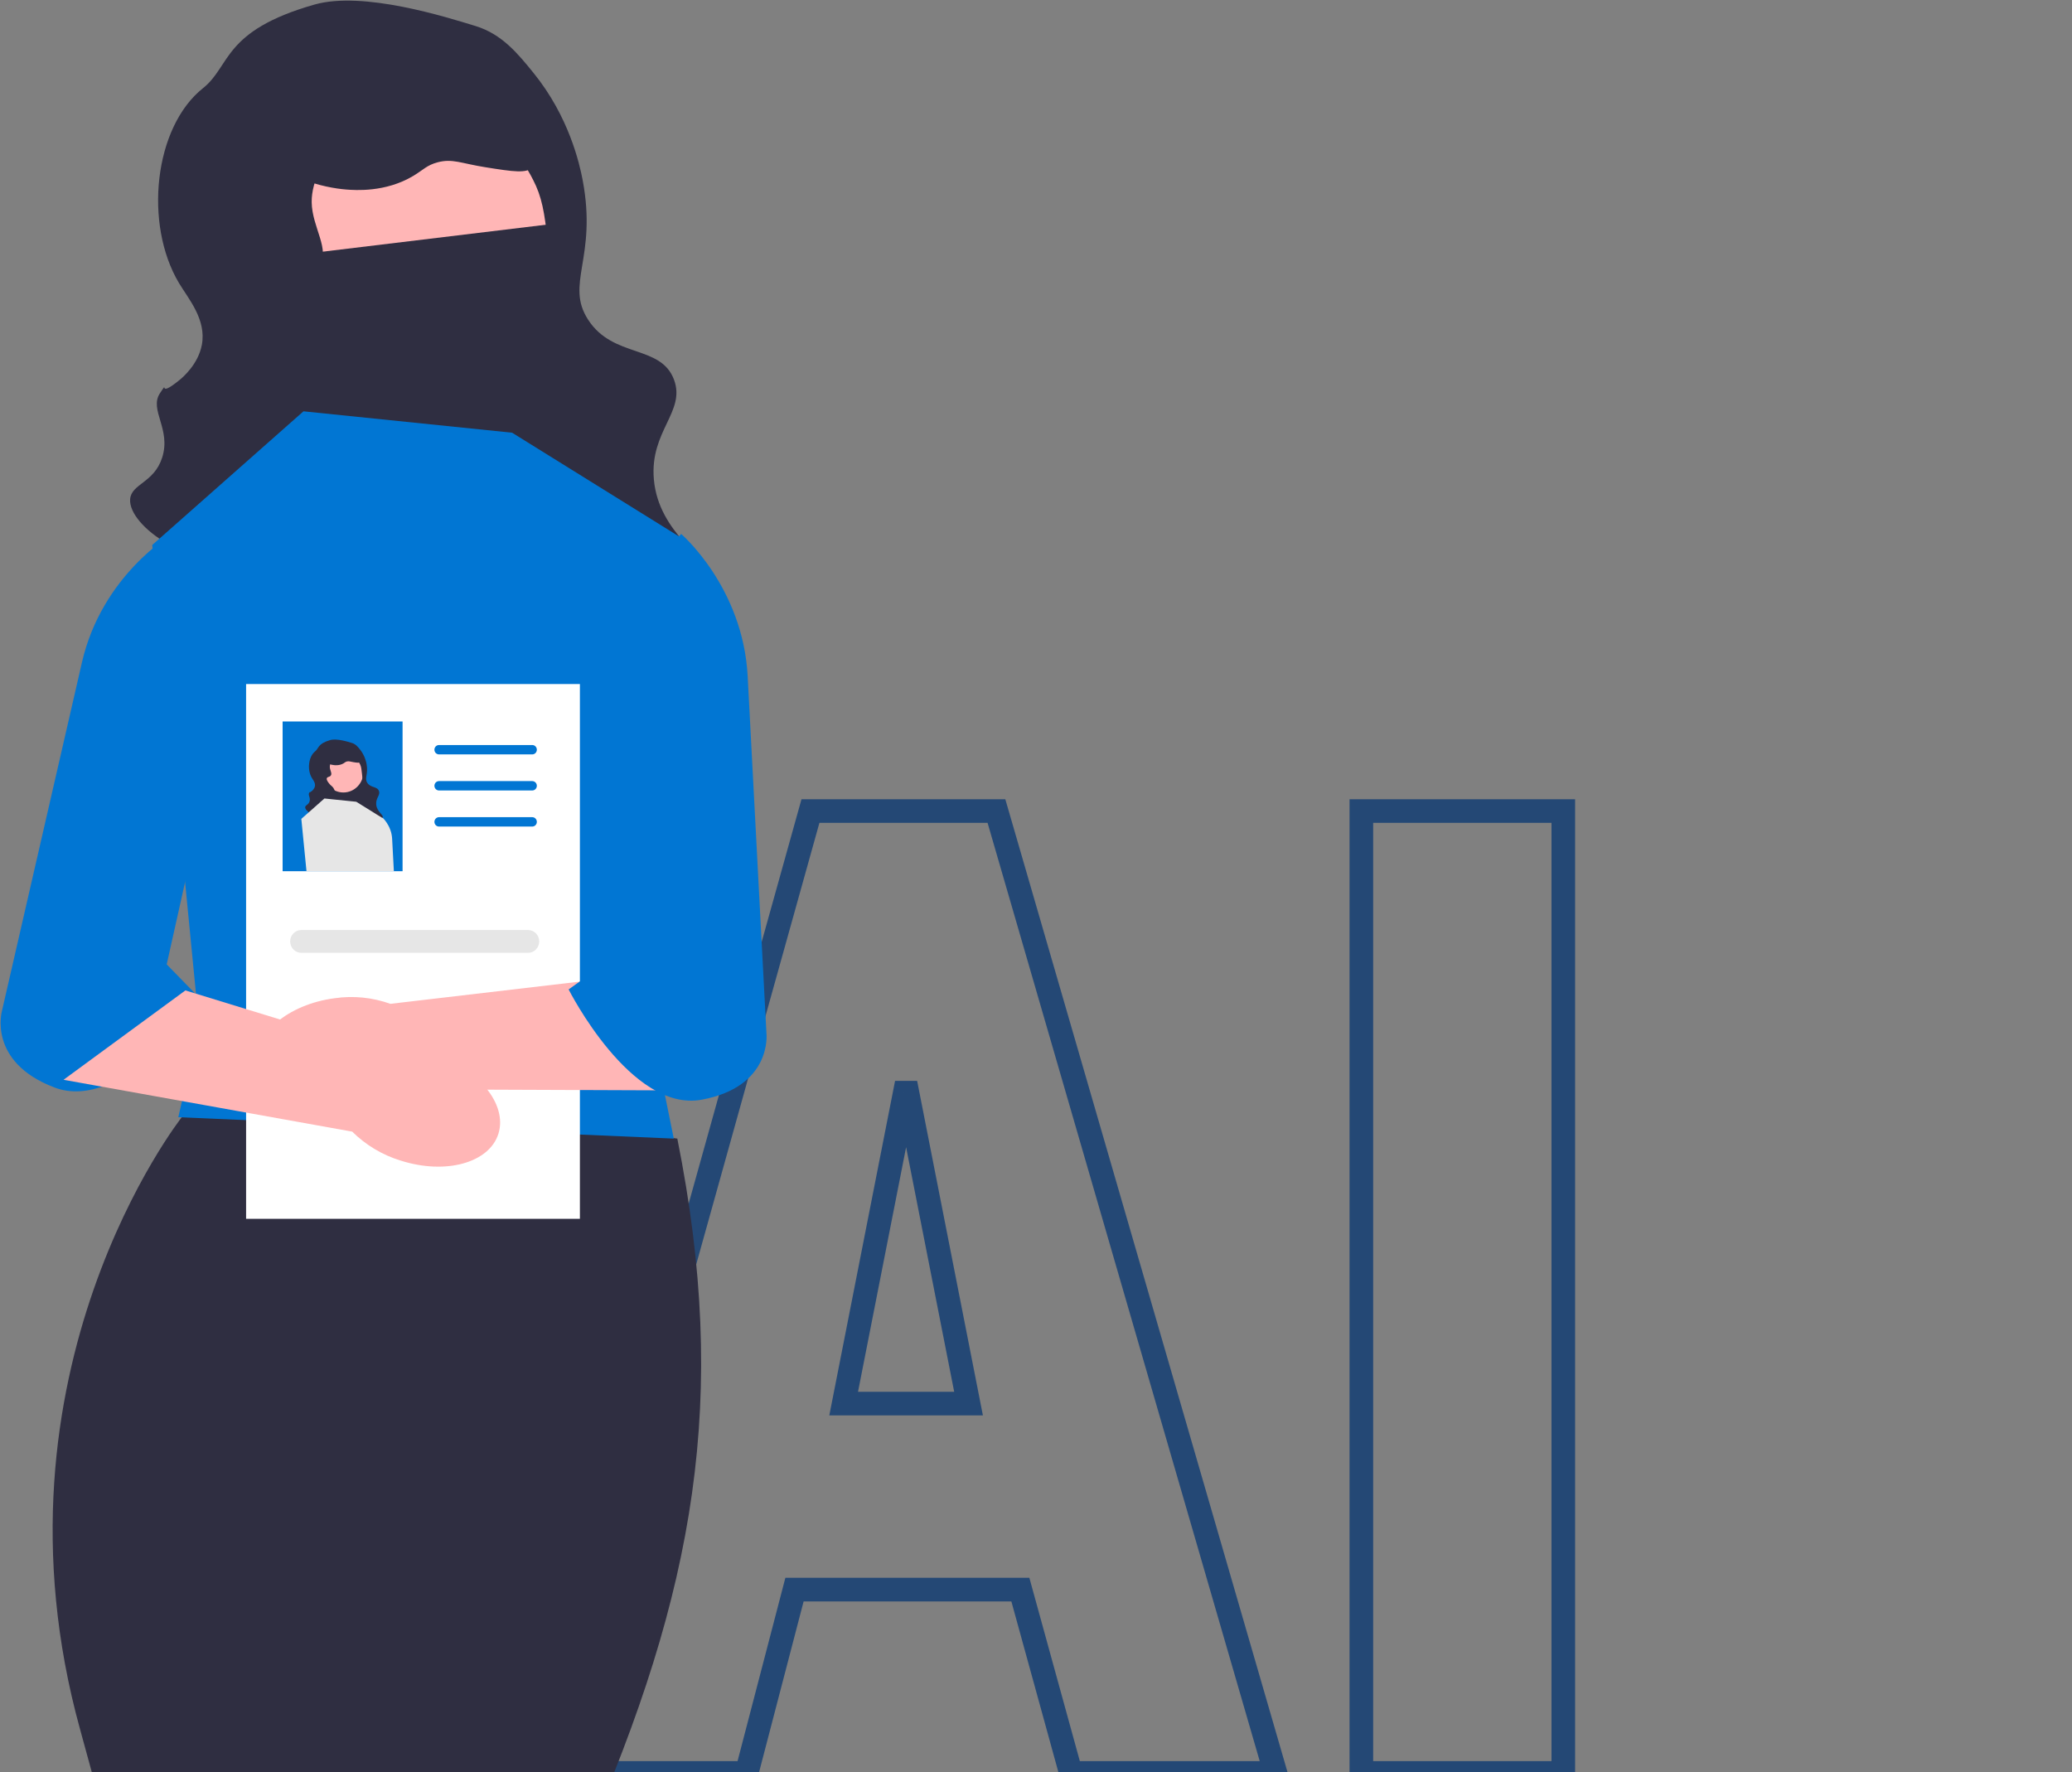
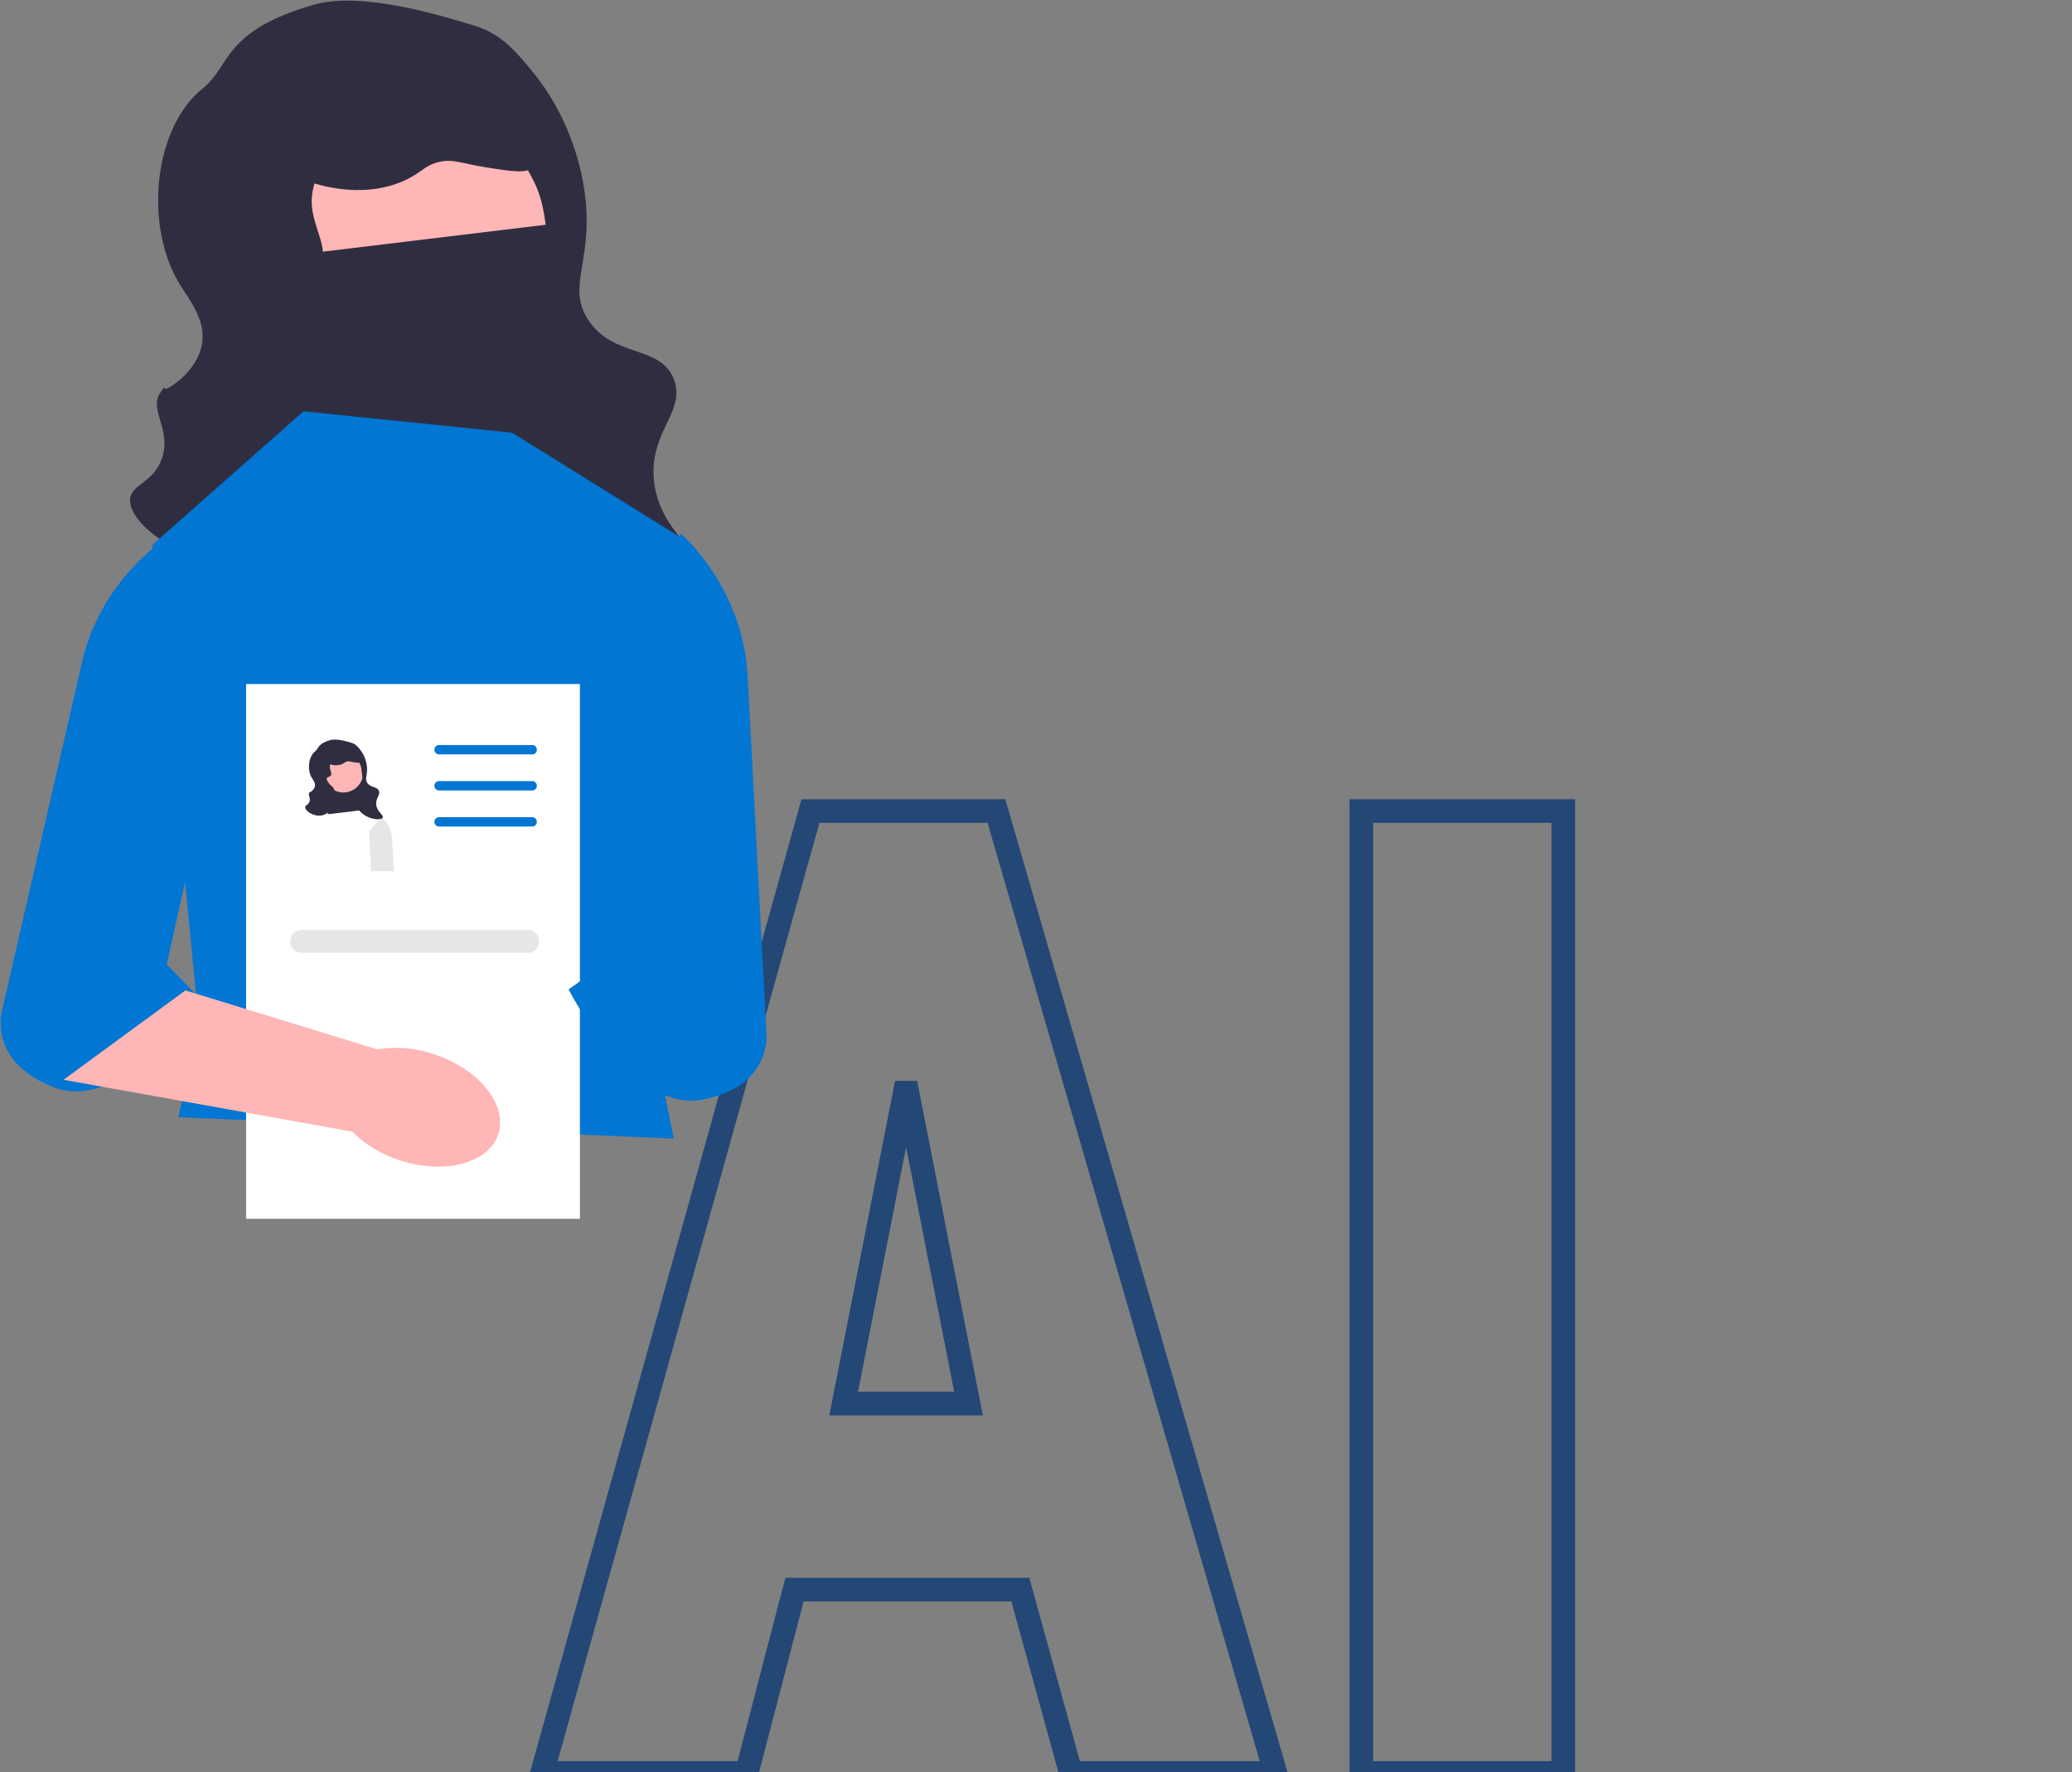
<svg xmlns="http://www.w3.org/2000/svg" width="733" height="627" viewBox="0 0 733 627" fill="none">
  <rect x="0" y="0" width="733" height="627" fill="#808080" stroke="none" />
  <path d="M145.685 138.319C174.549 138.319 197.948 114.328 197.948 84.733C197.948 55.139 174.549 31.148 145.685 31.148C116.82 31.148 93.421 55.139 93.421 84.733C93.421 114.328 116.82 138.319 145.685 138.319Z" fill="#FFB6B6" />
  <path d="M94.606 51.327C97.292 62.818 115.015 66.468 122.464 67.043C125.619 67.287 136.281 68.11 146.108 62.28C149.74 60.125 150.959 58.425 154.853 57.408C160.125 56.03 163.063 57.793 171.804 59.177C181.523 60.715 186.383 61.485 188.538 59.064C192.062 55.105 187.738 44.071 182.274 36.925C172.169 23.712 156.16 21.175 148.694 19.992C140.163 18.641 122.852 15.898 108.531 26.75C106.616 28.201 91.879 39.653 94.606 51.327Z" fill="#2F2E41" />
  <path d="M60.804 189.017C60.804 189.017 36.062 203.512 28.993 234.316L0.717 357.53C0.717 357.53 -4.585 375.65 19.273 384.71C43.131 393.77 72.291 354.813 72.291 354.813L58.974 341.159L84.662 226.162L60.804 189.017Z" fill="#0176D3" />
  <path d="M111.306 294.768L108.39 307.86L108.317 308.2H100.014C101.01 303.887 102.246 298.552 102.818 295.998C103.538 292.895 105.42 290.89 106.619 289.887C107.228 289.339 107.671 289.093 107.671 289.093L111.306 294.768Z" fill="#E6E6E6" />
  <mask id="path-5-outside-1_323_2440" maskUnits="userSpaceOnUse" x="185.828" y="282.195" width="372" height="350" fill="black">
    <rect fill="white" x="185.828" y="282.195" width="372" height="350" />
    <path d="M321.018 386.557H320.078L298.458 496.536H342.638L321.018 386.557ZM451.207 627.195H378.827L360.967 562.336H281.068L264.148 627.195H191.768L286.708 286.917H352.507L451.207 627.195ZM553.038 286.917V627.195H481.599V286.917H553.038Z" />
  </mask>
  <path d="M321.018 386.557L325.117 385.751L324.454 382.379H321.018V386.557ZM320.078 386.557V382.379H316.641L315.978 385.751L320.078 386.557ZM298.458 496.536L294.358 495.73L293.379 500.714H298.458V496.536ZM342.638 496.536V500.714H347.716L346.737 495.73L342.638 496.536ZM451.207 627.195V631.373H456.769L455.219 626.031L451.207 627.195ZM378.827 627.195L374.799 628.304L375.644 631.373H378.827V627.195ZM360.967 562.336L364.995 561.227L364.15 558.158H360.967V562.336ZM281.068 562.336V558.158H277.84L277.025 561.281L281.068 562.336ZM264.148 627.195V631.373H267.376L268.19 628.25L264.148 627.195ZM191.768 627.195L187.744 626.073L186.265 631.373H191.768V627.195ZM286.708 286.917V282.739H283.536L282.684 285.794L286.708 286.917ZM352.507 286.917L356.52 285.753L355.646 282.739H352.507V286.917ZM321.018 382.379H320.078V390.734H321.018V382.379ZM315.978 385.751L294.358 495.73L302.557 497.342L324.177 387.363L315.978 385.751ZM298.458 500.714H342.638V492.358H298.458V500.714ZM346.737 495.73L325.117 385.751L316.918 387.363L338.538 497.342L346.737 495.73ZM451.207 623.018H378.827V631.373H451.207V623.018ZM382.855 626.086L364.995 561.227L356.94 563.445L374.799 628.304L382.855 626.086ZM360.967 558.158H281.068V566.513H360.967V558.158ZM277.025 561.281L260.105 626.141L268.19 628.25L285.11 563.39L277.025 561.281ZM264.148 623.018H191.768V631.373H264.148V623.018ZM195.792 628.318L290.732 288.04L282.684 285.794L187.744 626.073L195.792 628.318ZM286.708 291.095H352.507V282.739H286.708V291.095ZM348.495 288.081L447.195 628.359L455.219 626.031L356.52 285.753L348.495 288.081ZM553.038 286.917H557.216V282.739H553.038V286.917ZM553.038 627.195V631.373H557.216V627.195H553.038ZM481.599 627.195H477.421V631.373H481.599V627.195ZM481.599 286.917V282.739H477.421V286.917H481.599ZM548.861 286.917V627.195H557.216V286.917H548.861ZM553.038 623.018H481.599V631.373H553.038V623.018ZM485.777 627.195V286.917H477.421V627.195H485.777ZM481.599 291.095H553.038V282.739H481.599V291.095Z" fill="#244875" mask="url(#path-5-outside-1_323_2440)" />
  <path d="M200.094 78.655L93.64 91.511L105.53 195.013L211.983 182.157L200.094 78.655Z" fill="#2F2E41" />
  <path d="M111.227 1.621C78.658 10.892 81.691 23.34 71.823 31.183C54.437 45.002 50.888 79.273 63.301 100.105C66.618 105.672 73.108 113.028 71.401 122.023C70.092 128.928 64.563 133.575 63.522 134.422C54.999 141.351 60.207 133.703 56.612 139.072C52.644 144.998 60.619 151.729 57.371 161.876C54.492 170.871 46.453 171.112 46.036 176.6C45.318 186.051 67.874 202.155 89.442 198.07C108.645 194.433 121.094 175.922 124.094 159.542C126.103 148.57 125.403 130.199 116.1 122.349C114.795 121.248 111.272 118.625 107.677 113.826C104.832 110.028 101.087 105.029 102.493 101.096C103.991 96.906 109.766 98.319 112.857 94.121C117.05 88.427 110.377 80.469 110.263 71.539C110.07 56.417 128.649 35.957 150.854 36.11C176.043 36.282 188.328 62.861 189.618 65.772C192.29 71.805 192.948 77.875 194.263 90.014C196.152 107.435 197.334 118.354 193.297 130.198C187.489 147.233 177.533 146.67 176.134 158.982C173.953 178.177 196.459 194.473 199.028 196.284C218.068 209.712 244.671 211.229 248.261 203.694C251.496 196.905 232.984 189.187 231.306 169.491C229.852 152.422 242.681 145.616 238.428 134.287C233.746 121.817 216.981 126.815 208.086 113.148C199.784 100.391 211.346 91.361 206.136 63.777C205.034 57.942 201.291 41.265 188.749 25.809C183.224 19 177.604 12.075 168.233 9.207C157.742 5.997 128.455 -3.282 111.227 1.621Z" fill="#2F2E41" />
-   <path d="M206.86 651.906C180.944 658.351 153.87 661.759 126.024 661.759C95.862 661.759 66.597 657.764 38.739 650.234C35.702 638.709 32.254 625.946 28.345 611.83C-6.721 485.082 64.32 395.219 64.32 395.219L81.846 381.039L239.611 402.787C257.971 494.565 246.021 562.668 206.86 651.906Z" fill="#2F2E41" />
  <path d="M181.162 153.073L107.357 145.506L53.849 192.801L70.455 363.063L63.075 395.223L238.36 402.791L229.135 357.387L242.05 190.909L181.162 153.073Z" fill="#0176D3" />
  <path d="M205.148 241.987H87.061V431.167H205.148V241.987Z" fill="white" />
  <path d="M188.298 266.876H155.303C154.41 266.876 153.684 266.132 153.684 265.217C153.684 264.302 154.41 263.558 155.303 263.558H188.298C189.19 263.558 189.916 264.302 189.916 265.217C189.916 266.132 189.19 266.876 188.298 266.876Z" fill="#0176D3" />
  <path d="M188.298 279.639H155.303C154.41 279.639 153.684 278.895 153.684 277.98C153.684 277.065 154.41 276.32 155.303 276.32H188.298C189.19 276.32 189.916 277.065 189.916 277.98C189.916 278.895 189.19 279.639 188.298 279.639Z" fill="#0176D3" />
  <path d="M188.298 292.401H155.303C154.41 292.401 153.684 291.656 153.684 290.741C153.684 289.826 154.41 289.082 155.303 289.082H188.298C189.19 289.082 189.916 289.826 189.916 290.741C189.916 291.656 189.19 292.401 188.298 292.401Z" fill="#0176D3" />
  <path d="M186.817 337.072H106.583C104.413 337.072 102.648 335.262 102.648 333.037C102.648 330.812 104.413 329.002 106.583 329.002H186.817C188.987 329.002 190.753 330.812 190.753 333.037C190.753 335.262 188.987 337.072 186.817 337.072Z" fill="#E6E6E6" />
  <path d="M141.68 410.549C157.644 415.678 173.166 411.391 176.349 400.974C179.531 390.557 169.17 377.957 153.2 372.827C146.848 370.688 140.088 370.14 133.487 371.229L65.58 350.369L22.482 381.981L124.598 400.325C129.414 405.082 135.272 408.588 141.68 410.549Z" fill="#FFB6B6" />
-   <path d="M123.275 392.337C106.679 394.501 92.137 387.475 90.796 376.646C89.454 365.817 101.82 355.287 118.422 353.125C125.043 352.168 131.79 352.85 138.101 355.115L208.532 346.857L245.518 385.765L141.848 385.361C136.289 389.174 129.92 391.566 123.275 392.337Z" fill="#FFB6B6" />
  <path d="M240.978 188.896C240.978 188.896 262.839 207.638 264.501 239.237L271.146 365.632C271.146 365.632 273.249 384.427 248.207 389.032C223.165 393.637 201.161 350.019 201.161 350.019L216.617 338.986L211.106 221.147L240.978 188.896Z" fill="#0176D3" />
-   <path d="M142.414 255.23H99.977V308.201H142.414V255.23Z" fill="#0176D3" />
+   <path d="M142.414 255.23V308.201H142.414V255.23Z" fill="#0176D3" />
  <path d="M139.333 308.2H131.251L130.587 293.993L135.015 289.207L135.145 289.074C135.145 289.074 138.484 291.931 138.724 296.755C138.853 299.157 139.112 303.981 139.333 308.2Z" fill="#E6E6E6" />
  <path d="M128.854 272.259L114.419 274.002L116.032 288.036L130.466 286.293L128.854 272.259Z" fill="#2F2E41" />
  <path d="M121.477 280.348C125.39 280.348 128.563 277.095 128.563 273.082C128.563 269.069 125.39 265.816 121.477 265.816C117.563 265.816 114.39 269.069 114.39 273.082C114.39 277.095 117.563 280.348 121.477 280.348Z" fill="#FFB6B6" />
  <path d="M116.804 261.813C112.388 263.07 112.799 264.758 111.461 265.822C109.104 267.695 108.622 272.342 110.306 275.167C110.755 275.922 111.635 276.919 111.404 278.139C111.226 279.075 110.477 279.706 110.336 279.82C109.18 280.76 109.886 279.723 109.399 280.451C108.861 281.254 109.942 282.167 109.502 283.543C109.111 284.763 108.021 284.795 107.965 285.54C107.867 286.821 110.926 289.005 113.85 288.451C116.454 287.958 118.142 285.448 118.549 283.227C118.821 281.739 118.726 279.248 117.465 278.183C117.288 278.034 116.81 277.678 116.323 277.028C115.937 276.513 115.429 275.835 115.62 275.302C115.823 274.733 116.606 274.925 117.025 274.356C117.594 273.584 116.689 272.505 116.674 271.294C116.647 269.243 119.167 266.469 122.177 266.49C125.593 266.513 127.259 270.117 127.434 270.512C127.796 271.33 127.885 272.153 128.064 273.799C128.32 276.161 128.48 277.642 127.933 279.248C127.145 281.557 125.795 281.481 125.605 283.151C125.31 285.753 128.361 287.963 128.71 288.209C131.291 290.029 134.899 290.235 135.385 289.213C135.824 288.293 133.314 287.246 133.086 284.576C132.889 282.261 134.629 281.338 134.052 279.802C133.417 278.111 131.144 278.789 129.938 276.936C128.812 275.206 130.38 273.981 129.674 270.241C129.524 269.45 129.016 267.189 127.316 265.093C126.567 264.17 125.805 263.231 124.534 262.842C123.111 262.407 119.14 261.148 116.804 261.813Z" fill="#2F2E41" />
  <path d="M114.551 268.553C114.915 270.111 117.318 270.606 118.328 270.684C118.756 270.717 120.201 270.829 121.534 270.039C122.027 269.746 122.192 269.516 122.72 269.378C123.435 269.191 123.833 269.43 125.018 269.618C126.336 269.826 126.995 269.931 127.287 269.602C127.765 269.066 127.179 267.569 126.438 266.6C125.068 264.809 122.897 264.465 121.885 264.305C120.728 264.121 118.381 263.749 116.439 265.221C116.179 265.418 114.181 266.97 114.551 268.553Z" fill="#2F2E41" />
-   <path d="M135.311 289.396L133.853 308.2H108.409L108.391 307.86L106.619 289.888L106.601 289.679L111.989 284.931L113.649 283.455L114.775 282.472L117.671 282.774L126.011 283.626H126.03L128.834 285.366L133.023 287.977L135.015 289.206L135.311 289.396Z" fill="#E6E6E6" />
</svg>